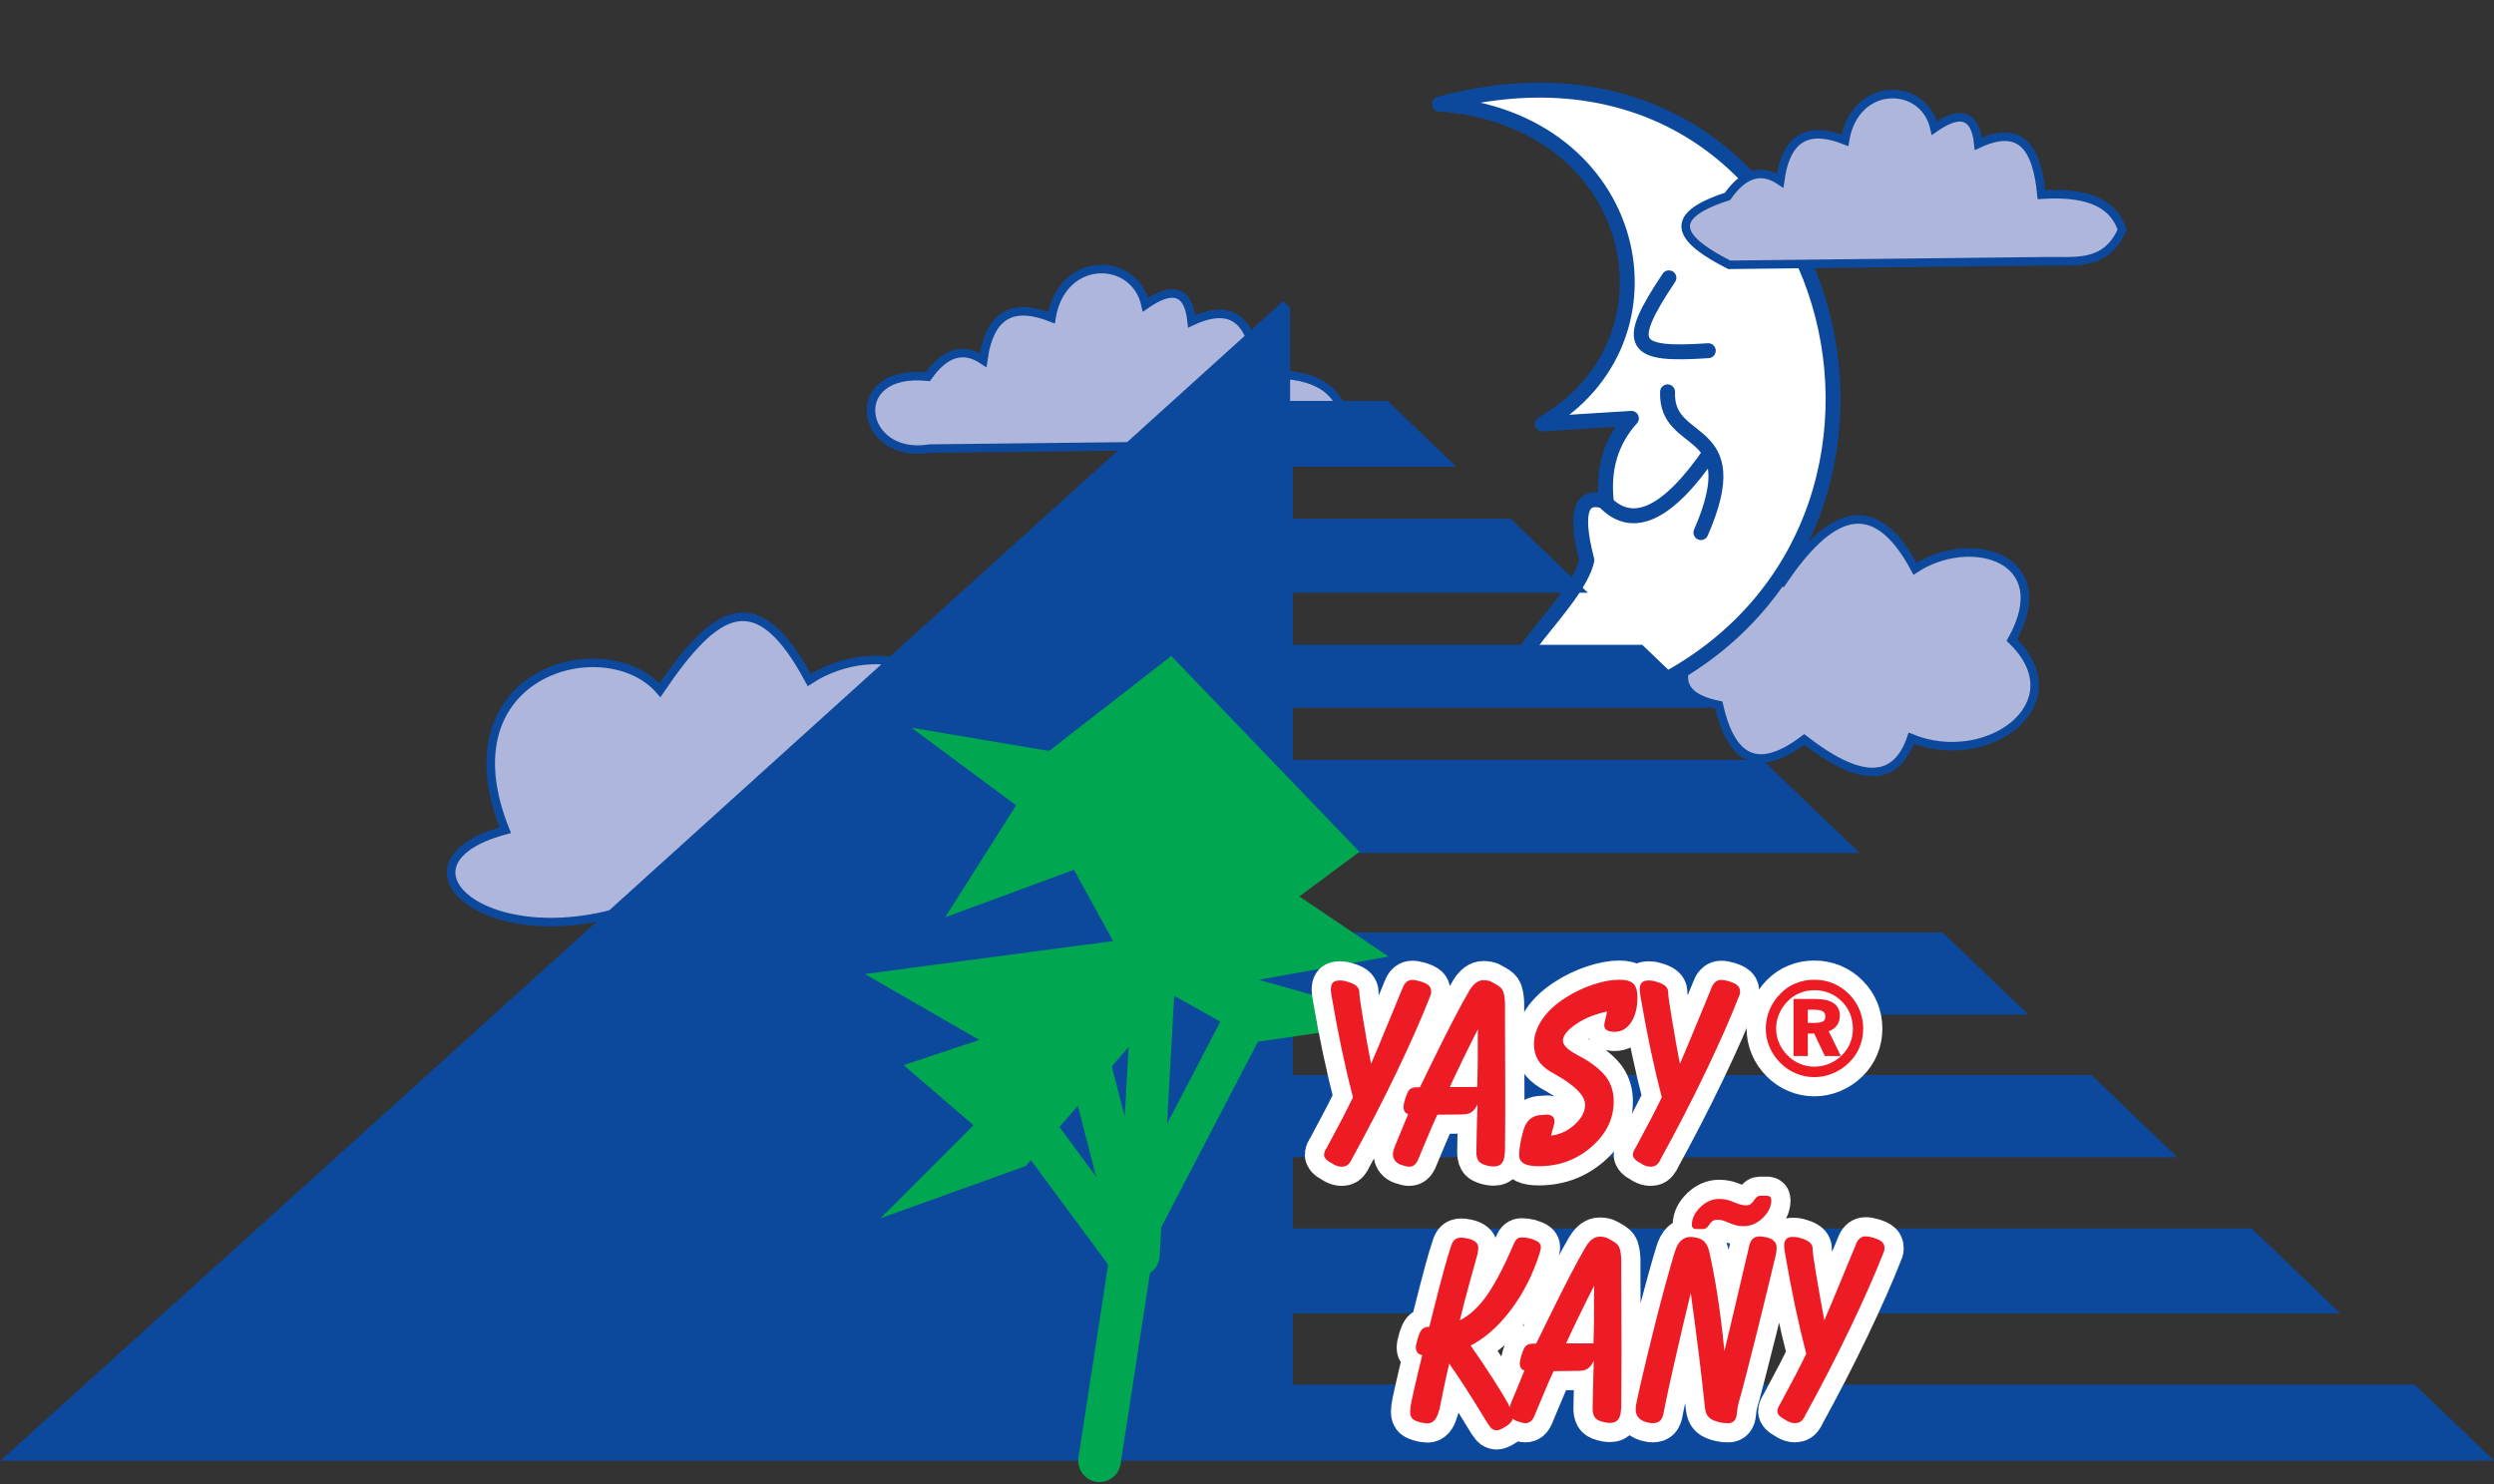
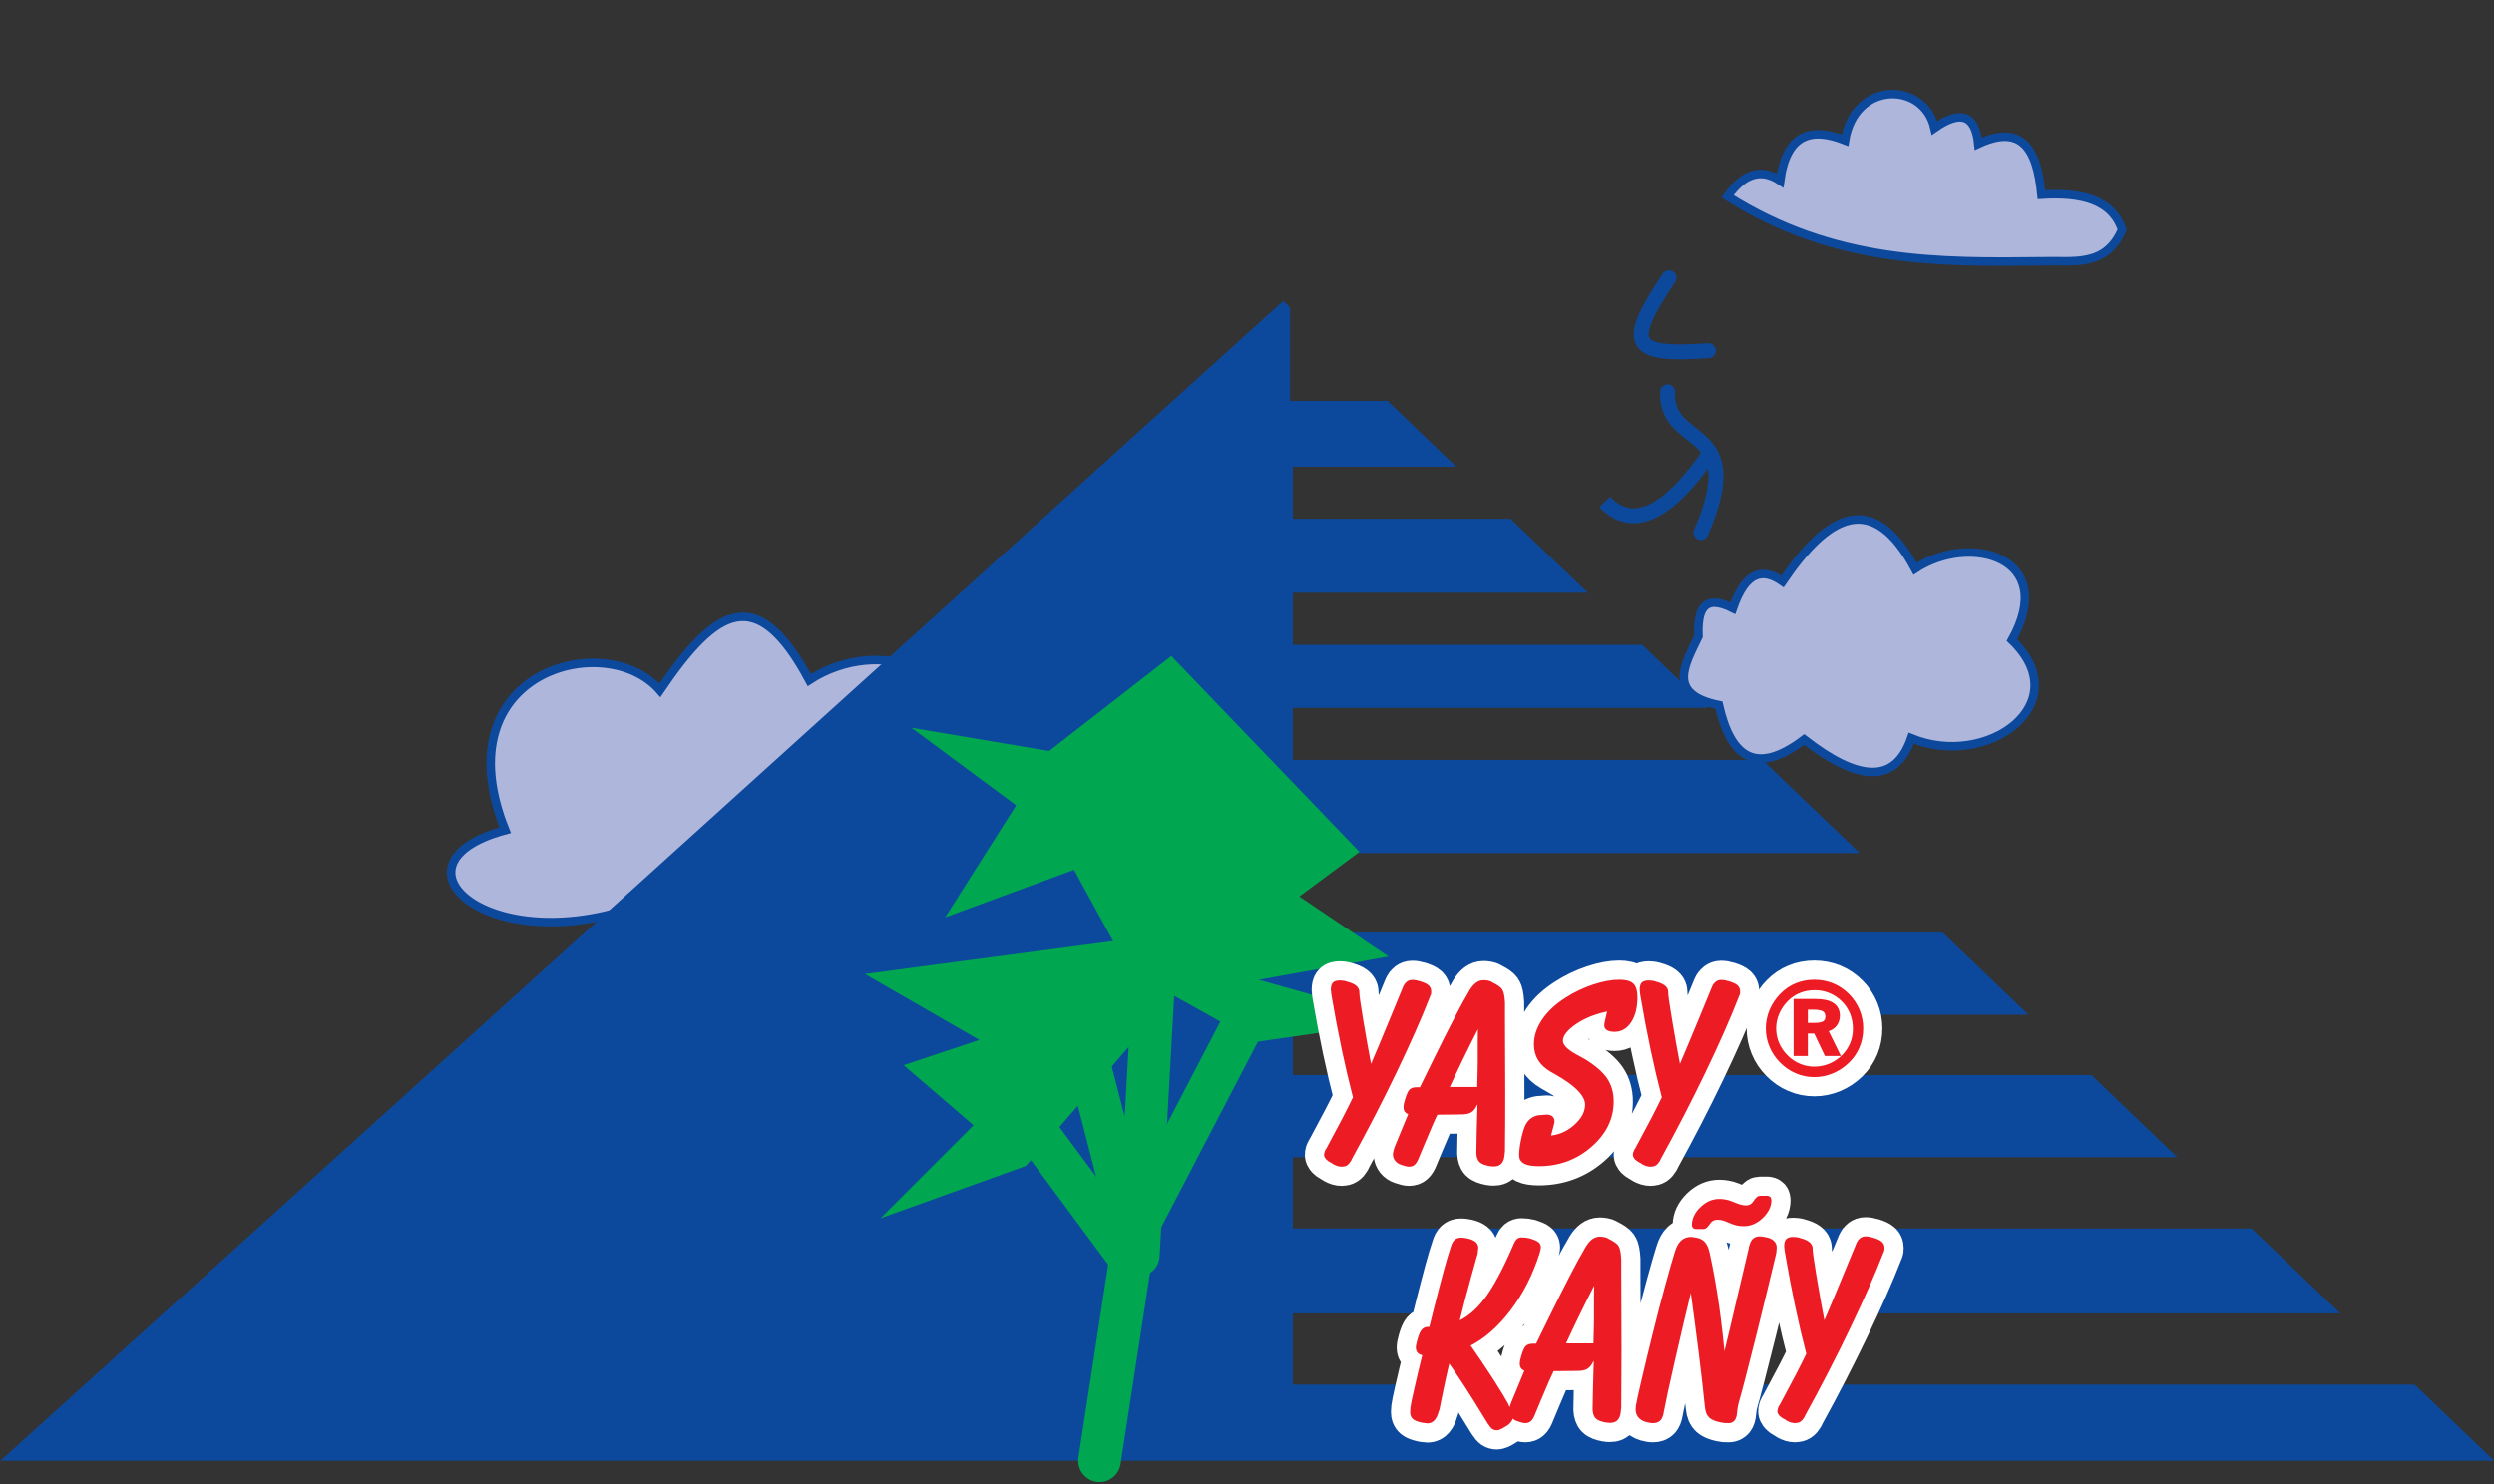
<svg xmlns="http://www.w3.org/2000/svg" width="331.6pt" height="197.4pt" viewBox="0 0 331.6 197.4" version="1.1">
  <rect x="0" y="0" width="331.6" height="197.4" fill="#333333" stroke="none" />
  <defs>
    <clipPath id="clip1">
      <path d="M 0 40 L 331.602 40 L 331.602 195 L 0 195 Z M 0 40 " />
    </clipPath>
    <clipPath id="clip2">
      <path d="M 134 146 L 154 146 L 154 197.398 L 134 197.398 Z M 134 146 " />
    </clipPath>
  </defs>
  <g id="surface1">
-     <path style="fill-rule:evenodd;fill:rgb(68.555%,71.289%,86.327%);fill-opacity:1;stroke-width:11.339;stroke-linecap:butt;stroke-linejoin:miter;stroke:rgb(4.704%,28.638%,61.131%);stroke-opacity:1;stroke-miterlimit:4;" d="M 1307.266 1495.094 C 1279.023 1513.883 1254.961 1503.219 1233.711 1473.023 C 1122.305 1484.391 1143.125 1361.812 1236.172 1377.398 C 1382.5 1379.039 1528.828 1380.641 1675.156 1382.281 C 1716.719 1383.648 1762.461 1373.297 1785.508 1426.422 C 1771.523 1468.336 1728.672 1479.039 1672.695 1475.484 C 1666.445 1541.266 1644.023 1574.43 1584.414 1546.617 C 1580.117 1588.062 1558.867 1593.648 1523.086 1568.688 C 1508.359 1633.922 1411.875 1635.328 1398.008 1551.5 C 1350.586 1570.211 1316.25 1560.367 1307.266 1495.094 Z M 1307.266 1495.094 " transform="matrix(0.1,0,0,-0.1,0,197.4)" />
    <path style="fill-rule:evenodd;fill:rgb(68.555%,71.289%,86.327%);fill-opacity:1;stroke-width:11.339;stroke-linecap:butt;stroke-linejoin:miter;stroke:rgb(4.704%,28.638%,61.131%);stroke-opacity:1;stroke-miterlimit:4;" d="M 2303.945 1165.055 C 2320.938 1214.547 2343.984 1218.961 2370.039 1200.641 C 2430.742 1290.172 2490.078 1322.438 2546.25 1217.594 C 2619.219 1265.719 2736.602 1233.297 2675.039 1122.711 C 2762.383 1038.609 2642.734 950.602 2541.172 992.203 C 2519.766 930.094 2469.922 935.172 2398.828 990.523 C 2333.633 941.109 2300.781 968.18 2285.312 1036.266 C 2215.117 1050.68 2240.43 1090.211 2258.203 1127.789 C 2256.836 1162.359 2264.57 1184.781 2303.945 1165.055 Z M 2303.945 1165.055 " transform="matrix(0.1,0,0,-0.1,0,197.4)" />
    <path style="fill-rule:evenodd;fill:rgb(68.555%,71.289%,86.327%);fill-opacity:1;stroke-width:11.339;stroke-linecap:butt;stroke-linejoin:miter;stroke:rgb(4.704%,28.638%,61.131%);stroke-opacity:1;stroke-miterlimit:4;" d="M 877.461 1055.953 C 952.5 1166.656 1006.562 1199.156 1076.016 1069.469 C 1166.211 1129 1311.367 1088.922 1235.273 952.125 C 1343.242 848.18 1195.273 739.352 1069.727 790.797 C 1043.281 713.961 981.641 720.25 893.711 788.688 C 672.852 677.516 494.922 822.242 671.797 869.898 C 586.836 1081.07 805.547 1139.117 877.461 1055.953 Z M 877.461 1055.953 " transform="matrix(0.1,0,0,-0.1,0,197.4)" />
-     <path style="fill-rule:evenodd;fill:rgb(100%,100%,100%);fill-opacity:1;stroke-width:19.843;stroke-linecap:round;stroke-linejoin:round;stroke:rgb(4.704%,28.638%,61.131%);stroke-opacity:1;stroke-miterlimit:4;" d="M 2169.102 1417.594 C 2129.648 1415.133 2090.156 1412.672 2050.703 1410.211 C 2244.375 1520.914 2182.539 1815.797 1913.828 1835.641 C 2431.055 1974.234 2627.695 1293.844 2214.219 1069.703 L 2034.023 1073.297 C 1974.219 1074.508 2097.344 1170.797 2109.883 1228.961 C 2091.484 1299.898 2105.391 1317.047 2135.781 1306.617 C 2131.055 1349.586 2141.328 1386.852 2169.102 1417.594 Z M 2169.102 1417.594 " transform="matrix(0.1,0,0,-0.1,0,197.4)" />
    <path style="fill:none;stroke-width:19.843;stroke-linecap:round;stroke-linejoin:round;stroke:rgb(4.704%,28.638%,61.131%);stroke-opacity:1;stroke-miterlimit:4;" d="M 2218.984 1604.508 C 2157.93 1513.453 2171.055 1500.836 2271.328 1507.594 " transform="matrix(0.1,0,0,-0.1,0,197.4)" />
    <path style="fill:none;stroke-width:19.843;stroke-linecap:round;stroke-linejoin:round;stroke:rgb(4.704%,28.638%,61.131%);stroke-opacity:1;stroke-miterlimit:4;" d="M 2217.188 1452.867 C 2214.102 1375.875 2325.82 1413.141 2261.523 1265.68 " transform="matrix(0.1,0,0,-0.1,0,197.4)" />
    <path style="fill:none;stroke-width:19.843;stroke-linecap:butt;stroke-linejoin:miter;stroke:rgb(4.704%,28.638%,61.131%);stroke-opacity:1;stroke-miterlimit:4;" d="M 2133.672 1306.422 C 2170.117 1268.609 2216.484 1288.414 2273.984 1372.203 " transform="matrix(0.1,0,0,-0.1,0,197.4)" />
-     <path style="fill-rule:evenodd;fill:rgb(68.555%,71.289%,86.327%);fill-opacity:1;stroke-width:11.339;stroke-linecap:butt;stroke-linejoin:miter;stroke:rgb(4.704%,28.638%,61.131%);stroke-opacity:1;stroke-miterlimit:4;" d="M 2366.836 1733.766 C 2339.961 1751.617 2317.07 1741.461 2296.836 1712.789 C 2209.102 1684.43 2237.109 1653.492 2299.18 1621.812 C 2438.32 1623.375 2577.5 1624.938 2716.641 1626.5 C 2756.133 1627.75 2799.648 1617.945 2821.562 1668.453 C 2808.242 1708.336 2767.539 1718.492 2714.297 1715.094 C 2708.32 1777.672 2687.031 1809.195 2630.352 1782.75 C 2626.25 1822.164 2606.055 1827.477 2572.031 1803.727 C 2558.047 1865.797 2466.25 1867.086 2453.086 1787.398 C 2408.008 1805.172 2375.312 1795.797 2366.836 1733.766 Z M 2366.836 1733.766 " transform="matrix(0.1,0,0,-0.1,0,197.4)" />
+     <path style="fill-rule:evenodd;fill:rgb(68.555%,71.289%,86.327%);fill-opacity:1;stroke-width:11.339;stroke-linecap:butt;stroke-linejoin:miter;stroke:rgb(4.704%,28.638%,61.131%);stroke-opacity:1;stroke-miterlimit:4;" d="M 2366.836 1733.766 C 2339.961 1751.617 2317.07 1741.461 2296.836 1712.789 C 2438.32 1623.375 2577.5 1624.938 2716.641 1626.5 C 2756.133 1627.75 2799.648 1617.945 2821.562 1668.453 C 2808.242 1708.336 2767.539 1718.492 2714.297 1715.094 C 2708.32 1777.672 2687.031 1809.195 2630.352 1782.75 C 2626.25 1822.164 2606.055 1827.477 2572.031 1803.727 C 2558.047 1865.797 2466.25 1867.086 2453.086 1787.398 C 2408.008 1805.172 2375.312 1795.797 2366.836 1733.766 Z M 2366.836 1733.766 " transform="matrix(0.1,0,0,-0.1,0,197.4)" />
    <g clip-path="url(#clip1)" clip-rule="nonzero">
      <path style=" stroke:none;fill-rule:evenodd;fill:rgb(4.704%,28.638%,61.131%);fill-opacity:1;" d="M 170.621 40.031 L 0.055 194.273 L 331.621 194.273 L 321.055 184.152 L 171.898 184.152 L 171.898 174.68 L 311.164 174.68 L 299.371 163.383 L 171.898 163.383 L 171.898 153.906 L 289.484 153.906 L 278.07 142.973 L 171.898 142.973 L 171.898 134.957 L 269.703 134.957 L 258.289 124.023 L 171.898 124.023 L 171.898 113.453 L 247.262 113.453 L 234.328 101.062 L 171.898 101.062 L 171.898 94.141 L 227.098 94.141 L 218.352 85.758 L 171.898 85.758 L 171.898 78.832 L 211.121 78.832 L 200.852 68.992 L 171.898 68.992 L 171.898 62.07 L 193.625 62.07 L 184.496 53.324 L 171.531 53.324 L 171.531 40.906 Z M 170.621 40.031 " />
    </g>
    <path style=" stroke:none;fill-rule:evenodd;fill:rgb(0%,65.039%,31.372%);fill-opacity:1;" d="M 155.992 132.375 L 136.391 155.074 L 117.051 162.035 L 129.43 149.656 L 120.145 141.66 L 130.203 138.309 L 114.984 129.539 L 147.996 125.156 L 142.797 115.676 L 125.664 122.004 L 135.102 107.102 L 121.176 96.785 L 139.488 99.879 L 155.734 87.242 L 180.754 113.293 L 172.758 119.223 L 184.621 127.219 L 167.34 130.312 L 186.684 135.73 L 167.082 138.566 Z M 155.992 132.375 " />
    <g clip-path="url(#clip2)" clip-rule="nonzero">
      <path style="fill:none;stroke-width:56.693;stroke-linecap:round;stroke-linejoin:round;stroke:rgb(0%,65.039%,31.372%);stroke-opacity:1;stroke-miterlimit:4;" d="M 1371.641 477.438 L 1503.203 299.469 L 1461.914 31.266 " transform="matrix(0.1,0,0,-0.1,0,197.4)" />
    </g>
    <path style="fill:none;stroke-width:56.693;stroke-linecap:round;stroke-linejoin:round;stroke:rgb(0%,65.039%,31.372%);stroke-opacity:1;stroke-miterlimit:4;" d="M 1443.867 575.445 L 1513.516 304.625 L 1534.141 673.453 " transform="matrix(0.1,0,0,-0.1,0,197.4)" />
    <path style="fill:none;stroke-width:56.693;stroke-linecap:round;stroke-linejoin:round;stroke:rgb(0%,65.039%,31.372%);stroke-opacity:1;stroke-miterlimit:4;" d="M 1657.93 621.852 L 1498.047 314.938 " transform="matrix(0.1,0,0,-0.1,0,197.4)" />
    <path style="fill-rule:evenodd;fill:rgb(100%,100%,100%);fill-opacity:1;stroke-width:56.693;stroke-linecap:round;stroke-linejoin:round;stroke:rgb(100%,100%,100%);stroke-opacity:1;stroke-miterlimit:4;" d="M 1801.875 514.273 C 1791.328 554.664 1781.875 599.352 1773.516 648.375 C 1773.047 650.953 1772.773 652.75 1772.656 653.766 L 1772.656 655.094 C 1772.656 655.328 1772.578 655.641 1772.461 656.188 C 1772.344 656.695 1772.305 657.047 1772.305 657.242 C 1772.305 661.227 1772.93 663.805 1774.258 665.172 C 1775.508 666.5 1777.969 667.164 1781.523 667.164 C 1782.461 667.164 1783.398 667.125 1784.375 667.008 C 1785.43 666.891 1786.523 666.695 1787.773 666.5 L 1789.766 665.836 C 1794.688 664.586 1798.359 663.062 1800.82 661.227 C 1803.281 659.391 1804.57 657.086 1804.57 654.391 L 1804.57 652.75 C 1804.57 649.82 1806.172 638.453 1809.414 618.766 C 1812.617 599 1816.797 575.836 1821.875 549.312 C 1831.484 571.734 1841.289 595.172 1851.289 619.547 C 1861.328 644.039 1866.836 657.359 1867.812 659.625 L 1868.477 661.266 C 1869.414 663.336 1870.625 664.859 1872.227 666.07 C 1873.75 667.242 1875.469 667.867 1877.383 667.867 C 1879.219 667.867 1880.742 667.75 1882.07 667.516 C 1883.438 667.281 1884.688 666.93 1885.977 666.5 L 1887.461 666.148 C 1892.383 664.586 1895.703 663.062 1897.461 661.461 C 1899.18 659.898 1900.039 657.906 1900.039 655.445 C 1900.039 654.391 1900.039 653.648 1900 653.062 C 1899.922 652.516 1899.727 651.93 1899.375 651.422 L 1898.75 649.703 C 1887.617 621.148 1872.891 587.828 1854.57 549.625 C 1836.25 511.383 1816.25 472.633 1794.648 433.375 L 1793.945 431.656 C 1792.539 429.195 1791.016 427.516 1789.531 426.539 C 1788.008 425.562 1786.094 425.133 1783.867 425.133 C 1782.461 425.133 1780.898 425.367 1779.18 425.875 C 1777.5 426.383 1775.898 427.086 1774.297 427.984 L 1773.008 428.961 C 1772.305 429.312 1771.484 429.781 1770.469 430.328 C 1765.664 432.906 1763.242 435.562 1763.242 438.258 C 1763.242 438.883 1763.438 439.742 1763.75 440.836 C 1764.102 441.891 1764.453 442.828 1764.922 443.57 L 1766.133 445.445 C 1766.992 447.242 1768.867 450.68 1771.68 455.836 C 1783.086 476.734 1793.164 496.227 1801.875 514.273 Z M 1923.203 525.484 L 1966.875 525.484 C 1967.031 532.672 1967.266 540.094 1967.422 547.828 C 1967.617 555.562 1967.656 559.703 1967.656 560.25 L 1967.656 590.445 C 1967.656 593.375 1967.734 597.789 1967.812 603.766 C 1967.93 609.664 1968.008 614.195 1968.008 617.32 C 1957.578 596.93 1948.984 579.742 1942.227 565.758 C 1935.469 551.773 1929.102 538.375 1923.203 525.484 Z M 1876.172 494.273 C 1873.477 494.625 1871.641 495.367 1870.547 496.461 C 1869.453 497.594 1868.945 499.352 1868.945 501.852 C 1868.945 502.789 1869.102 504 1869.336 505.445 C 1869.648 506.812 1870.078 508.375 1870.625 510.016 L 1870.938 511.383 C 1872.891 517.633 1874.609 521.539 1876.172 522.984 C 1877.773 524.391 1880.273 525.133 1883.711 525.133 L 1889.648 525.133 C 1893.75 533.57 1899.648 545.562 1907.227 561.07 C 1929.492 606.5 1945.586 637.477 1955.586 654.117 L 1956.602 655.953 C 1959.062 659.82 1961.602 662.75 1964.18 664.664 C 1966.758 666.539 1969.414 667.516 1972.344 667.516 C 1974.258 667.516 1976.094 667.359 1977.812 667.008 C 1979.57 666.656 1981.016 666.188 1982.109 665.523 L 1983.75 664.469 C 1989.492 661.656 1993.203 659.078 1994.922 656.617 C 1996.641 654.156 1997.734 648.727 1998.203 640.289 L 1998.203 636.617 C 1998.203 634.859 1998.203 630.094 1998.203 622.359 C 1998.438 587.203 1998.555 553.18 1998.555 520.094 C 1998.555 492.047 1998.438 467.047 1998.203 445.289 C 1998.203 443.688 1998.203 442.867 1998.203 442.75 L 1997.852 440.406 C 1997.617 435.25 1996.641 431.5 1994.883 429.078 C 1993.047 426.656 1990.273 425.484 1986.445 425.484 C 1985.352 425.484 1984.492 425.484 1984.023 425.523 C 1983.516 425.602 1983.008 425.68 1982.422 425.797 L 1981.406 425.797 C 1974.922 427.008 1970.742 428.688 1968.906 430.68 C 1967.07 432.672 1966.055 435.836 1965.82 440.094 L 1965.82 442.789 C 1965.82 447.711 1966.016 456.969 1966.328 470.68 C 1966.68 484.43 1967.07 499.586 1967.656 516.266 L 1959.805 502.711 C 1958.086 499.781 1956.094 497.711 1953.672 496.461 C 1951.289 495.25 1947.422 494.625 1942.148 494.625 L 1909.297 494.273 C 1905.195 485.914 1899.492 472.672 1891.992 454.703 C 1888.594 446.617 1886.094 440.602 1884.414 436.539 L 1883.711 434.859 C 1882.188 430.953 1880.625 428.336 1879.102 427.086 C 1877.617 425.758 1875.703 425.133 1873.477 425.133 C 1872.617 425.133 1871.406 425.289 1869.961 425.641 C 1868.477 425.992 1866.992 426.383 1865.469 426.969 L 1863.438 427.633 C 1860.977 428.453 1858.906 429.82 1857.305 431.812 C 1855.664 433.844 1854.844 435.953 1854.844 438.258 C 1854.844 439.312 1854.961 440.602 1855.273 441.93 C 1855.547 443.219 1856.016 444.781 1856.523 446.422 L 1857.539 449.117 C 1857.891 449.938 1860.078 455.25 1864.18 465.172 C 1868.242 475.094 1872.266 484.781 1876.172 494.273 Z M 2136.562 614.977 L 2140.547 632.398 C 2122.109 628.883 2106.602 622.945 2094.023 614.352 C 2081.484 605.797 2075.234 597.633 2075.234 589.781 C 2075.234 582.945 2081.797 576.031 2094.883 568.961 C 2099.492 566.5 2103.047 564.547 2105.508 563.141 C 2119.141 554.82 2128.75 546.578 2134.375 538.336 C 2139.922 530.133 2142.734 520.328 2142.734 509.039 C 2142.734 486.773 2133.164 467.359 2114.023 450.719 C 2094.883 434.117 2072.227 425.797 2046.016 425.797 C 2038.008 425.797 2032.109 426.734 2028.32 428.57 C 2024.609 430.445 2022.695 433.297 2022.695 437.203 C 2022.695 443.297 2023.633 450.445 2025.391 458.688 C 2027.188 467.008 2029.023 473.023 2030.977 476.852 C 2032.734 480.133 2034.961 482.711 2037.656 484.586 C 2040.352 486.461 2043.438 487.633 2047.07 488.102 L 2049.258 488.102 C 2049.922 488.18 2050.859 488.297 2052.109 488.414 C 2054.453 488.648 2055.898 488.766 2056.445 488.766 C 2058.789 488.766 2060.625 488.258 2062.031 487.281 C 2063.32 486.266 2064.023 484.82 2064.023 482.867 C 2064.023 482.125 2063.945 481.5 2063.906 481.031 C 2063.828 480.562 2063.75 480.016 2063.516 479.391 L 2058.477 460.523 C 2072.148 461.227 2084.18 466.148 2094.648 475.367 C 2105.156 484.664 2110.352 494.43 2110.352 504.859 C 2110.352 517.828 2096.797 532.008 2069.688 547.32 C 2066.953 548.922 2064.766 550.133 2063.164 551.031 C 2056.094 555.172 2050.898 560.055 2047.461 565.602 C 2044.102 571.227 2042.344 577.672 2042.344 585.055 C 2042.344 595.719 2045.859 606.227 2052.852 616.539 C 2059.844 626.891 2069.844 636.227 2082.812 644.469 C 2094.102 651.773 2106.133 657.555 2118.828 661.773 C 2131.523 666.031 2142.891 668.141 2152.969 668.141 C 2161.055 668.141 2166.641 666.695 2169.648 663.805 C 2172.734 660.875 2174.297 655.523 2174.297 647.867 C 2174.297 634.859 2171.797 624.43 2166.719 616.461 C 2161.68 608.492 2155.039 604.547 2146.758 604.547 C 2143.32 604.547 2140.625 605.016 2138.711 605.992 C 2136.836 606.891 2135.859 608.18 2135.859 609.781 C 2135.859 610.406 2135.859 611.07 2135.938 611.773 C 2135.977 612.477 2136.211 613.492 2136.562 614.977 Z M 2212.5 514.273 C 2201.953 554.664 2192.5 599.352 2184.141 648.375 C 2183.711 650.953 2183.398 652.75 2183.281 653.766 L 2183.281 655.094 C 2183.281 655.328 2183.242 655.641 2183.125 656.188 C 2183.008 656.695 2182.969 657.047 2182.969 657.242 C 2182.969 661.227 2183.594 663.805 2184.883 665.172 C 2186.172 666.5 2188.633 667.164 2192.188 667.164 C 2193.086 667.164 2194.062 667.125 2195.039 667.008 C 2196.055 666.891 2197.148 666.695 2198.438 666.5 L 2200.43 665.836 C 2205.352 664.586 2209.023 663.062 2211.484 661.227 C 2213.945 659.391 2215.195 657.086 2215.195 654.391 L 2215.195 652.75 C 2215.195 649.82 2216.797 638.453 2220.078 618.766 C 2223.281 599 2227.461 575.836 2232.5 549.312 C 2242.148 571.734 2251.914 595.172 2261.953 619.547 C 2271.992 644.039 2277.461 657.359 2278.438 659.625 L 2279.141 661.266 C 2280.039 663.336 2281.25 664.859 2282.852 666.07 C 2284.414 667.242 2286.133 667.867 2288.008 667.867 C 2289.844 667.867 2291.406 667.75 2292.734 667.516 C 2294.102 667.281 2295.352 666.93 2296.602 666.5 L 2298.086 666.148 C 2303.047 664.586 2306.367 663.062 2308.125 661.461 C 2309.844 659.898 2310.703 657.906 2310.703 655.445 C 2310.703 654.391 2310.703 653.648 2310.664 653.062 C 2310.586 652.516 2310.352 651.93 2310 651.422 L 2309.375 649.703 C 2298.281 621.148 2283.555 587.828 2265.234 549.625 C 2246.875 511.383 2226.875 472.633 2205.312 433.375 L 2204.609 431.656 C 2203.164 429.195 2201.68 427.516 2200.195 426.539 C 2198.633 425.562 2196.758 425.133 2194.531 425.133 C 2193.086 425.133 2191.562 425.367 2189.844 425.875 C 2188.164 426.383 2186.562 427.086 2184.961 427.984 L 2183.633 428.961 C 2182.969 429.312 2182.148 429.781 2181.133 430.328 C 2176.289 432.906 2173.906 435.562 2173.906 438.258 C 2173.906 438.883 2174.062 439.742 2174.414 440.836 C 2174.766 441.891 2175.117 442.828 2175.547 443.57 L 2176.758 445.445 C 2177.617 447.242 2179.531 450.68 2182.305 455.836 C 2193.711 476.734 2203.789 496.227 2212.5 514.273 Z M 2212.5 514.273 " transform="matrix(0.1,0,0,-0.1,0,197.4)" />
    <path style="fill-rule:evenodd;fill:rgb(100%,100%,100%);fill-opacity:1;stroke-width:56.693;stroke-linecap:round;stroke-linejoin:round;stroke:rgb(100%,100%,100%);stroke-opacity:1;stroke-miterlimit:4;" d="M 1925.547 167.32 C 1921.211 149.117 1917.031 129.781 1912.969 109.391 C 1911.992 104.195 1911.367 101.031 1911.133 100.016 L 1910.43 98.531 C 1910.312 98.297 1910.195 97.945 1910.156 97.477 C 1907.734 88.336 1903.75 83.727 1898.086 83.727 C 1897.383 83.727 1895.82 83.922 1893.477 84.234 C 1892.852 84.352 1892.383 84.43 1892.188 84.43 L 1890.508 84.781 C 1885.586 85.875 1882.188 87.242 1880.43 88.766 C 1878.633 90.328 1877.734 92.672 1877.734 95.836 C 1877.734 96.734 1877.773 97.789 1877.891 98.922 C 1878.008 100.133 1878.086 100.797 1878.086 101.031 L 1878.086 101.891 C 1878.32 104.352 1879.961 112.438 1883.125 126.188 C 1886.211 139.977 1890.039 155.992 1894.531 174.195 C 1891.367 174.195 1889.062 174.898 1887.539 176.148 C 1886.055 177.398 1885.273 179.391 1885.273 182.086 C 1885.273 182.789 1885.391 183.727 1885.625 184.859 C 1885.859 186.07 1886.25 187.906 1886.953 190.367 L 1887.305 191.656 C 1889.062 197.789 1890.781 201.812 1892.383 203.648 C 1894.062 205.523 1896.25 206.461 1899.062 206.461 C 1899.961 206.461 1900.664 206.383 1901.172 206.344 C 1901.68 206.266 1902.148 206.266 1902.578 206.266 C 1904.141 212.281 1906.328 221.07 1909.141 232.477 C 1919.648 274.273 1926.992 301.148 1931.133 313.023 L 1931.797 315.172 C 1932.891 318.922 1934.258 321.5 1935.898 322.906 C 1937.539 324.352 1939.648 325.094 1942.344 325.094 C 1943.789 325.094 1945.039 325.016 1946.094 324.938 C 1947.031 324.82 1948.008 324.625 1948.867 324.391 L 1950.586 324.117 C 1954.609 323.219 1957.656 321.93 1959.648 320.406 C 1961.68 318.844 1962.695 317.008 1962.695 314.82 C 1962.695 314.078 1962.617 313.18 1962.5 312.203 C 1962.422 311.188 1962.227 310.094 1961.992 309 L 1961.992 307.633 C 1961.875 307.086 1958.984 296.578 1953.164 275.992 C 1947.461 255.484 1941.953 234.469 1936.797 212.984 C 1951.016 218.688 1964.141 229.43 1976.055 245.133 C 1987.969 260.875 2000.898 284.977 2014.883 317.516 L 2015.586 319.234 C 2016.523 321.5 2017.617 323.023 2018.711 324 C 2019.883 324.977 2021.289 325.445 2023.125 325.445 C 2025.039 325.445 2026.836 325.328 2028.633 325.094 C 2030.391 324.859 2031.719 324.625 2032.539 324.391 L 2033.828 324.117 C 2038.789 322.516 2042.031 321.148 2043.594 319.898 C 2045.117 318.688 2045.938 317.086 2045.938 315.172 C 2045.82 314.312 2045.703 313.414 2045.547 312.438 C 2045.352 311.461 2045.078 310.484 2044.727 309.508 L 2044.453 308.297 C 2035.547 280.016 2022.773 254.859 2006.055 232.867 C 1989.336 210.875 1971.055 195.094 1951.25 185.484 C 1963.32 168.141 1974.023 152.203 1983.32 137.711 C 1992.578 123.219 1999.141 112.438 2002.969 105.406 L 2003.477 103.883 L 2003.945 103.023 C 2007.305 96.969 2008.984 92.594 2008.984 89.938 C 2008.984 88.258 2008.242 86.422 2006.758 84.43 C 2005.195 82.398 2003.242 80.68 2000.781 79.391 L 1999.57 78.688 C 1999.336 78.57 1999.062 78.414 1998.789 78.18 C 1994.844 75.719 1991.836 74.508 1989.844 74.508 C 1988.281 74.508 1986.914 74.977 1985.664 75.836 C 1984.453 76.734 1983.203 78.18 1981.992 80.25 L 1980.781 81.734 C 1967.383 103.766 1956.68 120.914 1948.672 133.219 C 1940.625 145.562 1932.969 156.891 1925.547 167.32 Z M 2077.773 184.469 L 2121.445 184.469 C 2121.602 191.617 2121.836 199.078 2121.992 206.812 C 2122.188 214.547 2122.227 218.648 2122.227 219.234 L 2122.227 249.43 C 2122.227 252.32 2122.305 256.734 2122.422 262.711 C 2122.539 268.609 2122.578 273.141 2122.578 276.305 C 2112.148 255.875 2103.555 238.688 2096.797 224.742 C 2090.039 210.758 2083.672 197.359 2077.773 184.469 Z M 2030.742 153.219 C 2028.047 153.57 2026.211 154.312 2025.117 155.406 C 2024.062 156.539 2023.516 158.336 2023.516 160.797 C 2023.516 161.773 2023.711 162.984 2023.945 164.391 C 2024.219 165.758 2024.688 167.32 2025.195 169 L 2025.547 170.367 C 2027.5 176.617 2029.219 180.484 2030.742 181.93 C 2032.344 183.375 2034.883 184.117 2038.32 184.117 L 2044.219 184.117 C 2048.32 192.516 2054.219 204.508 2061.797 220.016 C 2084.102 265.445 2100.195 296.461 2110.156 313.062 L 2111.172 314.898 C 2113.633 318.805 2116.172 321.734 2118.75 323.609 C 2121.328 325.484 2124.023 326.461 2126.953 326.461 C 2128.828 326.461 2130.664 326.305 2132.383 325.953 C 2134.141 325.602 2135.586 325.172 2136.68 324.469 L 2138.32 323.453 C 2144.062 320.641 2147.773 318.062 2149.492 315.602 C 2151.211 313.141 2152.305 307.672 2152.773 299.273 L 2152.773 295.602 C 2152.773 293.805 2152.773 289.078 2152.773 281.344 C 2153.008 246.148 2153.125 212.125 2153.125 179.078 C 2153.125 150.992 2153.008 126.031 2152.773 104.234 C 2152.773 102.633 2152.773 101.852 2152.773 101.734 L 2152.422 99.391 C 2152.188 94.234 2151.211 90.445 2149.453 88.023 C 2147.617 85.641 2144.883 84.43 2141.016 84.43 C 2139.961 84.43 2139.102 84.43 2138.633 84.469 C 2138.125 84.547 2137.578 84.664 2137.031 84.781 L 2135.977 84.781 C 2129.531 85.953 2125.352 87.633 2123.516 89.625 C 2121.68 91.656 2120.625 94.781 2120.391 99.039 L 2120.391 101.734 C 2120.391 106.656 2120.586 115.953 2120.938 129.625 C 2121.25 143.375 2121.68 158.57 2122.227 175.211 L 2114.375 161.656 C 2112.656 158.727 2110.664 156.656 2108.281 155.406 C 2105.859 154.195 2102.031 153.57 2096.758 153.57 L 2063.867 153.219 C 2059.805 144.859 2054.062 131.617 2046.562 113.648 C 2043.164 105.562 2040.664 99.547 2038.984 95.484 L 2038.32 93.805 C 2036.758 89.938 2035.234 87.281 2033.672 86.031 C 2032.188 84.703 2030.273 84.078 2028.047 84.078 C 2027.188 84.078 2025.977 84.234 2024.57 84.586 C 2023.086 84.938 2021.602 85.328 2020.039 85.914 L 2018.047 86.617 C 2015.547 87.398 2013.516 88.766 2011.914 90.797 C 2010.234 92.789 2009.453 94.898 2009.453 97.203 C 2009.453 98.297 2009.57 99.547 2009.844 100.875 C 2010.117 102.203 2010.586 103.727 2011.094 105.406 L 2012.148 108.102 C 2012.461 108.883 2014.648 114.234 2018.789 124.117 C 2022.852 134.039 2026.836 143.727 2030.742 153.219 Z M 2177.93 104.703 L 2178.281 106.07 C 2178.789 109.508 2181.172 120.289 2185.391 138.375 C 2189.57 156.422 2194.531 177.008 2200.273 200.094 C 2205.938 223.141 2211.484 244.508 2216.875 264.078 C 2222.227 283.727 2226.328 297.984 2229.102 306.812 L 2229.492 308.023 C 2231.367 314.391 2233.828 318.961 2236.875 321.812 C 2239.844 324.703 2243.75 326.109 2248.438 326.109 C 2248.789 326.109 2249.258 326.07 2249.922 325.953 C 2250.625 325.836 2251.133 325.797 2251.445 325.797 L 2252.812 325.445 C 2257.5 324.977 2261.172 323.492 2263.867 320.875 C 2266.562 318.219 2268.516 314.273 2269.766 309 L 2270.391 306.461 C 2275.078 285.094 2279.219 262.086 2282.773 237.32 C 2286.25 212.594 2289.18 186.617 2291.406 159.469 C 2298.672 189.312 2306.328 221.422 2314.258 255.602 C 2322.305 289.859 2326.836 309.039 2327.812 313.18 L 2328.125 315.25 C 2329.297 319.703 2330.703 322.75 2332.422 324.352 C 2334.141 326.031 2336.68 326.812 2339.883 326.812 C 2340.898 326.812 2342.383 326.656 2344.414 326.305 C 2344.766 326.188 2345.039 326.109 2345.273 326.109 L 2347.109 325.797 C 2351.055 325.094 2354.023 323.844 2356.133 322.008 C 2358.281 320.172 2359.375 317.867 2359.375 315.25 C 2359.375 313.883 2359.375 312.906 2359.297 312.281 C 2359.258 311.695 2359.141 311.07 2359.023 310.562 L 2359.023 308.648 C 2359.023 308.531 2358.828 307.867 2358.516 306.461 C 2351.68 277.711 2343.32 243.297 2333.359 203.062 C 2327.734 180.719 2322.695 160.797 2318.164 143.258 C 2313.633 125.719 2310.703 115.094 2309.531 111.305 L 2308.828 108.609 C 2307.734 104.664 2306.953 99.82 2306.484 94.156 C 2305.898 87.477 2303.203 84.078 2298.281 84.078 C 2295.703 84.078 2293.828 84.156 2292.578 84.234 C 2291.367 84.352 2290.195 84.547 2289.219 84.781 L 2287.539 85.094 C 2281.406 86.422 2277.031 88.258 2274.453 90.602 C 2271.875 92.945 2270.273 96.734 2269.766 101.891 L 2269.414 104.43 C 2267.539 123.453 2264.766 147.164 2261.289 175.562 C 2257.734 204 2253.555 235.367 2248.789 269.742 C 2239.453 231.383 2231.133 196.07 2223.828 163.883 C 2216.523 131.734 2211.719 109.586 2209.492 97.477 L 2209.141 95.484 C 2208.477 91.461 2207.266 88.57 2205.547 86.773 C 2203.828 85.016 2201.25 84.078 2197.93 84.078 C 2196.758 84.078 2195.977 84.078 2195.391 84.156 C 2194.844 84.195 2194.297 84.312 2193.906 84.43 L 2192.344 84.781 C 2187.656 85.523 2183.984 87.164 2181.406 89.703 C 2178.828 92.203 2177.578 95.484 2177.578 99.547 C 2177.578 101.227 2177.695 102.828 2177.93 104.43 C 2177.93 104.586 2177.93 104.703 2177.93 104.703 Z M 2300.625 373.922 L 2309.688 370.406 C 2311.484 369.742 2313.398 369.156 2315.469 368.766 C 2317.539 368.297 2319.492 368.062 2321.25 368.062 C 2326.406 368.062 2330.43 370.172 2333.281 374.43 C 2336.094 378.648 2338.203 380.797 2339.531 380.797 L 2349.805 380.797 C 2350.82 380.68 2351.445 380.445 2351.758 380.094 C 2352.031 379.742 2352.188 378.961 2352.305 377.594 C 2352.305 370.133 2348.75 362.945 2341.719 356.188 C 2334.688 349.43 2326.992 346.07 2318.555 346.07 C 2315.664 346.07 2313.008 346.305 2310.625 346.734 C 2308.203 347.164 2305.898 347.828 2303.789 348.766 L 2295.078 352.242 C 2293.203 353.062 2291.25 353.609 2289.297 354.039 C 2287.344 354.43 2285.391 354.586 2283.516 354.586 C 2278.359 354.586 2274.336 352.555 2271.484 348.414 C 2268.672 344.273 2266.562 342.242 2265.234 342.242 L 2254.961 342.242 C 2253.945 342.32 2253.242 342.555 2252.852 342.906 C 2252.461 343.258 2252.305 343.844 2252.305 344.742 C 2252.305 352.477 2255.781 359.703 2262.695 366.461 C 2269.648 373.219 2277.305 376.617 2285.859 376.617 C 2288.438 376.617 2290.938 376.383 2293.477 375.914 C 2296.016 375.523 2298.398 374.82 2300.625 373.922 Z M 2404.57 173.219 C 2394.023 213.609 2384.57 258.297 2376.211 307.32 C 2375.742 309.898 2375.469 311.695 2375.352 312.711 L 2375.352 314.039 C 2375.352 314.273 2375.273 314.625 2375.156 315.133 C 2375.039 315.641 2375 315.992 2375 316.227 C 2375 320.172 2375.625 322.75 2376.953 324.117 C 2378.203 325.445 2380.664 326.109 2384.219 326.109 C 2385.156 326.109 2386.094 326.07 2387.07 325.953 C 2388.125 325.836 2389.219 325.68 2390.469 325.445 L 2392.461 324.82 C 2397.383 323.531 2401.055 322.008 2403.516 320.172 C 2405.977 318.336 2407.266 316.031 2407.266 313.336 L 2407.266 311.695 C 2407.266 308.766 2408.867 297.438 2412.109 277.711 C 2415.312 257.945 2419.531 234.82 2424.57 208.297 C 2434.18 230.68 2443.984 254.117 2453.984 278.531 C 2464.023 302.984 2469.531 316.344 2470.508 318.57 L 2471.172 320.211 C 2472.109 322.281 2473.32 323.844 2474.922 325.055 C 2476.445 326.188 2478.164 326.812 2480.078 326.812 C 2481.914 326.812 2483.438 326.695 2484.766 326.461 C 2486.133 326.227 2487.383 325.914 2488.672 325.445 L 2490.156 325.094 C 2495.078 323.531 2498.398 322.008 2500.156 320.406 C 2501.914 318.844 2502.773 316.852 2502.773 314.391 C 2502.773 313.336 2502.773 312.594 2502.695 312.047 C 2502.617 311.461 2502.422 310.875 2502.07 310.367 L 2501.445 308.648 C 2490.312 280.133 2475.586 246.773 2457.266 208.57 C 2438.945 170.367 2418.945 131.578 2397.344 92.32 L 2396.641 90.602 C 2395.234 88.141 2393.711 86.5 2392.227 85.523 C 2390.703 84.547 2388.789 84.078 2386.562 84.078 C 2385.156 84.078 2383.594 84.312 2381.875 84.82 C 2380.195 85.328 2378.594 86.031 2376.992 86.93 L 2375.703 87.906 C 2375 88.258 2374.18 88.727 2373.164 89.312 C 2368.359 91.891 2365.938 94.508 2365.938 97.203 C 2365.938 97.828 2366.133 98.688 2366.445 99.781 C 2366.797 100.875 2367.148 101.773 2367.617 102.516 L 2368.828 104.43 C 2369.688 106.188 2371.562 109.625 2374.375 114.781 C 2385.781 135.719 2395.859 155.172 2404.57 173.219 Z M 2404.57 173.219 " transform="matrix(0.1,0,0,-0.1,0,197.4)" />
    <path style="fill-rule:evenodd;fill:rgb(100%,100%,100%);fill-opacity:1;stroke-width:56.693;stroke-linecap:round;stroke-linejoin:round;stroke:rgb(100%,100%,100%);stroke-opacity:1;stroke-miterlimit:4;" d="M 2411.68 633.961 L 2400.82 633.961 L 2400.82 610.68 L 2412.031 610.68 C 2418.359 610.68 2422.891 611.578 2425.664 613.336 C 2428.398 615.094 2429.766 617.945 2429.766 621.852 C 2429.766 626.109 2428.359 629.195 2425.469 631.07 C 2422.617 632.984 2418.008 633.961 2411.68 633.961 Z M 2414.023 642.516 C 2423.789 642.516 2431.133 640.914 2436.016 637.711 C 2440.938 634.469 2443.398 629.664 2443.398 623.297 C 2443.398 618.297 2441.992 614.156 2439.18 610.875 C 2436.406 607.555 2432.461 605.406 2427.344 604.391 L 2443.047 572.359 L 2428.164 572.359 L 2413.867 602.281 L 2400.82 602.281 L 2400.82 572.359 L 2387.539 572.359 L 2387.539 642.516 Z M 2466.406 605.641 C 2466.406 613.141 2465.078 620.133 2462.5 626.695 C 2459.883 633.219 2456.094 639 2451.094 643.961 C 2445.938 649.156 2440.078 653.141 2433.516 655.836 C 2426.992 658.57 2420.039 659.898 2412.617 659.898 C 2405.312 659.898 2398.438 658.609 2391.992 655.953 C 2385.547 653.336 2379.883 649.586 2375.078 644.625 C 2369.805 639.352 2365.742 633.336 2362.891 626.695 C 2360.078 620.055 2358.672 613.18 2358.672 606.148 C 2358.672 599.156 2360 592.398 2362.734 585.953 C 2365.469 579.469 2369.375 573.688 2374.492 568.531 C 2379.531 563.414 2385.312 559.43 2391.875 556.656 C 2398.438 553.883 2405.156 552.516 2412.109 552.516 C 2419.414 552.516 2426.328 553.844 2432.891 556.539 C 2439.414 559.195 2445.391 563.141 2450.781 568.258 C 2455.82 573.219 2459.688 578.883 2462.383 585.289 C 2465.078 591.695 2466.406 598.453 2466.406 605.641 Z M 2412.383 668.141 C 2420.82 668.141 2428.828 666.578 2436.406 663.453 C 2443.984 660.289 2450.664 655.719 2456.562 649.742 C 2462.344 643.922 2466.758 637.242 2469.844 629.742 C 2472.93 622.203 2474.453 614.391 2474.453 606.227 C 2474.453 597.75 2472.93 589.781 2469.844 582.359 C 2466.758 574.938 2462.305 568.375 2456.406 562.672 C 2450.312 556.734 2443.438 552.203 2435.859 549.039 C 2428.242 545.836 2420.43 544.273 2412.383 544.273 C 2404.141 544.273 2396.25 545.836 2388.789 549.039 C 2381.289 552.203 2374.609 556.812 2368.672 562.867 C 2362.773 568.805 2358.32 575.484 2355.234 582.906 C 2352.148 590.328 2350.586 598.102 2350.586 606.227 C 2350.586 614.391 2352.227 622.32 2355.43 629.977 C 2358.672 637.594 2363.32 644.469 2369.336 650.562 C 2375 656.344 2381.484 660.719 2388.789 663.688 C 2396.094 666.656 2403.945 668.141 2412.383 668.141 Z M 2412.383 668.141 " transform="matrix(0.1,0,0,-0.1,0,197.4)" />
    <path style="fill-rule:evenodd;fill:rgb(92.969%,10.985%,14.11%);fill-opacity:1;stroke-width:5.669;stroke-linecap:round;stroke-linejoin:round;stroke:rgb(92.969%,10.985%,14.11%);stroke-opacity:1;stroke-miterlimit:4;" d="M 1801.875 514.273 C 1791.328 554.664 1781.875 599.352 1773.516 648.375 C 1773.047 650.953 1772.773 652.75 1772.656 653.766 L 1772.656 655.094 C 1772.656 655.328 1772.578 655.641 1772.461 656.188 C 1772.344 656.695 1772.305 657.047 1772.305 657.242 C 1772.305 661.227 1772.93 663.805 1774.258 665.172 C 1775.508 666.5 1777.969 667.164 1781.523 667.164 C 1782.461 667.164 1783.398 667.125 1784.375 667.008 C 1785.43 666.891 1786.523 666.695 1787.773 666.5 L 1789.766 665.836 C 1794.688 664.586 1798.359 663.062 1800.82 661.227 C 1803.281 659.391 1804.57 657.086 1804.57 654.391 L 1804.57 652.75 C 1804.57 649.82 1806.172 638.453 1809.414 618.766 C 1812.617 599 1816.797 575.836 1821.875 549.312 C 1831.484 571.734 1841.289 595.172 1851.289 619.547 C 1861.328 644.039 1866.836 657.359 1867.812 659.625 L 1868.477 661.266 C 1869.414 663.336 1870.625 664.859 1872.227 666.07 C 1873.75 667.242 1875.469 667.867 1877.383 667.867 C 1879.219 667.867 1880.742 667.75 1882.07 667.516 C 1883.438 667.281 1884.688 666.93 1885.977 666.5 L 1887.461 666.148 C 1892.383 664.586 1895.703 663.062 1897.461 661.461 C 1899.18 659.898 1900.039 657.906 1900.039 655.445 C 1900.039 654.391 1900.039 653.648 1900 653.062 C 1899.922 652.516 1899.727 651.93 1899.375 651.422 L 1898.75 649.703 C 1887.617 621.148 1872.891 587.828 1854.57 549.625 C 1836.25 511.383 1816.25 472.633 1794.648 433.375 L 1793.945 431.656 C 1792.539 429.195 1791.016 427.516 1789.531 426.539 C 1788.008 425.562 1786.094 425.133 1783.867 425.133 C 1782.461 425.133 1780.898 425.367 1779.18 425.875 C 1777.5 426.383 1775.898 427.086 1774.297 427.984 L 1773.008 428.961 C 1772.305 429.312 1771.484 429.781 1770.469 430.328 C 1765.664 432.906 1763.242 435.562 1763.242 438.258 C 1763.242 438.883 1763.438 439.742 1763.75 440.836 C 1764.102 441.891 1764.453 442.828 1764.922 443.57 L 1766.133 445.445 C 1766.992 447.242 1768.867 450.68 1771.68 455.836 C 1783.086 476.734 1793.164 496.227 1801.875 514.273 Z M 1923.203 525.484 L 1966.875 525.484 C 1967.031 532.672 1967.266 540.094 1967.422 547.828 C 1967.617 555.562 1967.656 559.703 1967.656 560.25 L 1967.656 590.445 C 1967.656 593.375 1967.734 597.789 1967.812 603.766 C 1967.93 609.664 1968.008 614.195 1968.008 617.32 C 1957.578 596.93 1948.984 579.742 1942.227 565.758 C 1935.469 551.773 1929.102 538.375 1923.203 525.484 Z M 1876.172 494.273 C 1873.477 494.625 1871.641 495.367 1870.547 496.461 C 1869.453 497.594 1868.945 499.352 1868.945 501.852 C 1868.945 502.789 1869.102 504 1869.336 505.445 C 1869.648 506.812 1870.078 508.375 1870.625 510.016 L 1870.938 511.383 C 1872.891 517.633 1874.609 521.539 1876.172 522.984 C 1877.773 524.391 1880.273 525.133 1883.711 525.133 L 1889.648 525.133 C 1893.75 533.57 1899.648 545.562 1907.227 561.07 C 1929.492 606.5 1945.586 637.477 1955.586 654.117 L 1956.602 655.953 C 1959.062 659.82 1961.602 662.75 1964.18 664.664 C 1966.758 666.539 1969.414 667.516 1972.344 667.516 C 1974.258 667.516 1976.094 667.359 1977.812 667.008 C 1979.57 666.656 1981.016 666.188 1982.109 665.523 L 1983.75 664.469 C 1989.492 661.656 1993.203 659.078 1994.922 656.617 C 1996.641 654.156 1997.734 648.727 1998.203 640.289 L 1998.203 636.617 C 1998.203 634.859 1998.203 630.094 1998.203 622.359 C 1998.438 587.203 1998.555 553.18 1998.555 520.094 C 1998.555 492.047 1998.438 467.047 1998.203 445.289 C 1998.203 443.688 1998.203 442.867 1998.203 442.75 L 1997.852 440.406 C 1997.617 435.25 1996.641 431.5 1994.883 429.078 C 1993.047 426.656 1990.273 425.484 1986.445 425.484 C 1985.352 425.484 1984.492 425.484 1984.023 425.523 C 1983.516 425.602 1983.008 425.68 1982.422 425.797 L 1981.406 425.797 C 1974.922 427.008 1970.742 428.688 1968.906 430.68 C 1967.07 432.672 1966.055 435.836 1965.82 440.094 L 1965.82 442.789 C 1965.82 447.711 1966.016 456.969 1966.328 470.68 C 1966.68 484.43 1967.07 499.586 1967.656 516.266 L 1959.805 502.711 C 1958.086 499.781 1956.094 497.711 1953.672 496.461 C 1951.289 495.25 1947.422 494.625 1942.148 494.625 L 1909.297 494.273 C 1905.195 485.914 1899.492 472.672 1891.992 454.703 C 1888.594 446.617 1886.094 440.602 1884.414 436.539 L 1883.711 434.859 C 1882.188 430.953 1880.625 428.336 1879.102 427.086 C 1877.617 425.758 1875.703 425.133 1873.477 425.133 C 1872.617 425.133 1871.406 425.289 1869.961 425.641 C 1868.477 425.992 1866.992 426.383 1865.469 426.969 L 1863.438 427.633 C 1860.977 428.453 1858.906 429.82 1857.305 431.812 C 1855.664 433.844 1854.844 435.953 1854.844 438.258 C 1854.844 439.312 1854.961 440.602 1855.273 441.93 C 1855.547 443.219 1856.016 444.781 1856.523 446.422 L 1857.539 449.117 C 1857.891 449.938 1860.078 455.25 1864.18 465.172 C 1868.242 475.094 1872.266 484.781 1876.172 494.273 Z M 2136.562 614.977 L 2140.547 632.398 C 2122.109 628.883 2106.602 622.945 2094.023 614.352 C 2081.484 605.797 2075.234 597.633 2075.234 589.781 C 2075.234 582.945 2081.797 576.031 2094.883 568.961 C 2099.492 566.5 2103.047 564.547 2105.508 563.141 C 2119.141 554.82 2128.75 546.578 2134.375 538.336 C 2139.922 530.133 2142.734 520.328 2142.734 509.039 C 2142.734 486.773 2133.164 467.359 2114.023 450.719 C 2094.883 434.117 2072.227 425.797 2046.016 425.797 C 2038.008 425.797 2032.109 426.734 2028.32 428.57 C 2024.609 430.445 2022.695 433.297 2022.695 437.203 C 2022.695 443.297 2023.633 450.445 2025.391 458.688 C 2027.188 467.008 2029.023 473.023 2030.977 476.852 C 2032.734 480.133 2034.961 482.711 2037.656 484.586 C 2040.352 486.461 2043.438 487.633 2047.07 488.102 L 2049.258 488.102 C 2049.922 488.18 2050.859 488.297 2052.109 488.414 C 2054.453 488.648 2055.898 488.766 2056.445 488.766 C 2058.789 488.766 2060.625 488.258 2062.031 487.281 C 2063.32 486.266 2064.023 484.82 2064.023 482.867 C 2064.023 482.125 2063.945 481.5 2063.906 481.031 C 2063.828 480.562 2063.75 480.016 2063.516 479.391 L 2058.477 460.523 C 2072.148 461.227 2084.18 466.148 2094.648 475.367 C 2105.156 484.664 2110.352 494.43 2110.352 504.859 C 2110.352 517.828 2096.797 532.008 2069.688 547.32 C 2066.953 548.922 2064.766 550.133 2063.164 551.031 C 2056.094 555.172 2050.898 560.055 2047.461 565.602 C 2044.102 571.227 2042.344 577.672 2042.344 585.055 C 2042.344 595.719 2045.859 606.227 2052.852 616.539 C 2059.844 626.891 2069.844 636.227 2082.812 644.469 C 2094.102 651.773 2106.133 657.555 2118.828 661.773 C 2131.523 666.031 2142.891 668.141 2152.969 668.141 C 2161.055 668.141 2166.641 666.695 2169.648 663.805 C 2172.734 660.875 2174.297 655.523 2174.297 647.867 C 2174.297 634.859 2171.797 624.43 2166.719 616.461 C 2161.68 608.492 2155.039 604.547 2146.758 604.547 C 2143.32 604.547 2140.625 605.016 2138.711 605.992 C 2136.836 606.891 2135.859 608.18 2135.859 609.781 C 2135.859 610.406 2135.859 611.07 2135.938 611.773 C 2135.977 612.477 2136.211 613.492 2136.562 614.977 Z M 2212.5 514.273 C 2201.953 554.664 2192.5 599.352 2184.141 648.375 C 2183.711 650.953 2183.398 652.75 2183.281 653.766 L 2183.281 655.094 C 2183.281 655.328 2183.242 655.641 2183.125 656.188 C 2183.008 656.695 2182.969 657.047 2182.969 657.242 C 2182.969 661.227 2183.594 663.805 2184.883 665.172 C 2186.172 666.5 2188.633 667.164 2192.188 667.164 C 2193.086 667.164 2194.062 667.125 2195.039 667.008 C 2196.055 666.891 2197.148 666.695 2198.438 666.5 L 2200.43 665.836 C 2205.352 664.586 2209.023 663.062 2211.484 661.227 C 2213.945 659.391 2215.195 657.086 2215.195 654.391 L 2215.195 652.75 C 2215.195 649.82 2216.797 638.453 2220.078 618.766 C 2223.281 599 2227.461 575.836 2232.5 549.312 C 2242.148 571.734 2251.914 595.172 2261.953 619.547 C 2271.992 644.039 2277.461 657.359 2278.438 659.625 L 2279.141 661.266 C 2280.039 663.336 2281.25 664.859 2282.852 666.07 C 2284.414 667.242 2286.133 667.867 2288.008 667.867 C 2289.844 667.867 2291.406 667.75 2292.734 667.516 C 2294.102 667.281 2295.352 666.93 2296.602 666.5 L 2298.086 666.148 C 2303.047 664.586 2306.367 663.062 2308.125 661.461 C 2309.844 659.898 2310.703 657.906 2310.703 655.445 C 2310.703 654.391 2310.703 653.648 2310.664 653.062 C 2310.586 652.516 2310.352 651.93 2310 651.422 L 2309.375 649.703 C 2298.281 621.148 2283.555 587.828 2265.234 549.625 C 2246.875 511.383 2226.875 472.633 2205.312 433.375 L 2204.609 431.656 C 2203.164 429.195 2201.68 427.516 2200.195 426.539 C 2198.633 425.562 2196.758 425.133 2194.531 425.133 C 2193.086 425.133 2191.562 425.367 2189.844 425.875 C 2188.164 426.383 2186.562 427.086 2184.961 427.984 L 2183.633 428.961 C 2182.969 429.312 2182.148 429.781 2181.133 430.328 C 2176.289 432.906 2173.906 435.562 2173.906 438.258 C 2173.906 438.883 2174.062 439.742 2174.414 440.836 C 2174.766 441.891 2175.117 442.828 2175.547 443.57 L 2176.758 445.445 C 2177.617 447.242 2179.531 450.68 2182.305 455.836 C 2193.711 476.734 2203.789 496.227 2212.5 514.273 Z M 2212.5 514.273 " transform="matrix(0.1,0,0,-0.1,0,197.4)" />
    <path style="fill-rule:evenodd;fill:rgb(92.969%,10.985%,14.11%);fill-opacity:1;stroke-width:5.669;stroke-linecap:round;stroke-linejoin:round;stroke:rgb(92.969%,10.985%,14.11%);stroke-opacity:1;stroke-miterlimit:4;" d="M 1925.547 167.32 C 1921.211 149.117 1917.031 129.781 1912.969 109.391 C 1911.992 104.195 1911.367 101.031 1911.133 100.016 L 1910.43 98.531 C 1910.312 98.297 1910.195 97.945 1910.156 97.477 C 1907.734 88.336 1903.75 83.727 1898.086 83.727 C 1897.383 83.727 1895.82 83.922 1893.477 84.234 C 1892.852 84.352 1892.383 84.43 1892.188 84.43 L 1890.508 84.781 C 1885.586 85.875 1882.188 87.242 1880.43 88.766 C 1878.633 90.328 1877.734 92.672 1877.734 95.836 C 1877.734 96.734 1877.773 97.789 1877.891 98.922 C 1878.008 100.133 1878.086 100.797 1878.086 101.031 L 1878.086 101.891 C 1878.32 104.352 1879.961 112.438 1883.125 126.188 C 1886.211 139.977 1890.039 155.992 1894.531 174.195 C 1891.367 174.195 1889.062 174.898 1887.539 176.148 C 1886.055 177.398 1885.273 179.391 1885.273 182.086 C 1885.273 182.789 1885.391 183.727 1885.625 184.859 C 1885.859 186.07 1886.25 187.906 1886.953 190.367 L 1887.305 191.656 C 1889.062 197.789 1890.781 201.812 1892.383 203.648 C 1894.062 205.523 1896.25 206.461 1899.062 206.461 C 1899.961 206.461 1900.664 206.383 1901.172 206.344 C 1901.68 206.266 1902.148 206.266 1902.578 206.266 C 1904.141 212.281 1906.328 221.07 1909.141 232.477 C 1919.648 274.273 1926.992 301.148 1931.133 313.023 L 1931.797 315.172 C 1932.891 318.922 1934.258 321.5 1935.898 322.906 C 1937.539 324.352 1939.648 325.094 1942.344 325.094 C 1943.789 325.094 1945.039 325.016 1946.094 324.938 C 1947.031 324.82 1948.008 324.625 1948.867 324.391 L 1950.586 324.117 C 1954.609 323.219 1957.656 321.93 1959.648 320.406 C 1961.68 318.844 1962.695 317.008 1962.695 314.82 C 1962.695 314.078 1962.617 313.18 1962.5 312.203 C 1962.422 311.188 1962.227 310.094 1961.992 309 L 1961.992 307.633 C 1961.875 307.086 1958.984 296.578 1953.164 275.992 C 1947.461 255.484 1941.953 234.469 1936.797 212.984 C 1951.016 218.688 1964.141 229.43 1976.055 245.133 C 1987.969 260.875 2000.898 284.977 2014.883 317.516 L 2015.586 319.234 C 2016.523 321.5 2017.617 323.023 2018.711 324 C 2019.883 324.977 2021.289 325.445 2023.125 325.445 C 2025.039 325.445 2026.836 325.328 2028.633 325.094 C 2030.391 324.859 2031.719 324.625 2032.539 324.391 L 2033.828 324.117 C 2038.789 322.516 2042.031 321.148 2043.594 319.898 C 2045.117 318.688 2045.938 317.086 2045.938 315.172 C 2045.82 314.312 2045.703 313.414 2045.547 312.438 C 2045.352 311.461 2045.078 310.484 2044.727 309.508 L 2044.453 308.297 C 2035.547 280.016 2022.773 254.859 2006.055 232.867 C 1989.336 210.875 1971.055 195.094 1951.25 185.484 C 1963.32 168.141 1974.023 152.203 1983.32 137.711 C 1992.578 123.219 1999.141 112.438 2002.969 105.406 L 2003.477 103.883 L 2003.945 103.023 C 2007.305 96.969 2008.984 92.594 2008.984 89.938 C 2008.984 88.258 2008.242 86.422 2006.758 84.43 C 2005.195 82.398 2003.242 80.68 2000.781 79.391 L 1999.57 78.688 C 1999.336 78.57 1999.062 78.414 1998.789 78.18 C 1994.844 75.719 1991.836 74.508 1989.844 74.508 C 1988.281 74.508 1986.914 74.977 1985.664 75.836 C 1984.453 76.734 1983.203 78.18 1981.992 80.25 L 1980.781 81.734 C 1967.383 103.766 1956.68 120.914 1948.672 133.219 C 1940.625 145.562 1932.969 156.891 1925.547 167.32 Z M 2077.773 184.469 L 2121.445 184.469 C 2121.602 191.617 2121.836 199.078 2121.992 206.812 C 2122.188 214.547 2122.227 218.648 2122.227 219.234 L 2122.227 249.43 C 2122.227 252.32 2122.305 256.734 2122.422 262.711 C 2122.539 268.609 2122.578 273.141 2122.578 276.305 C 2112.148 255.875 2103.555 238.688 2096.797 224.742 C 2090.039 210.758 2083.672 197.359 2077.773 184.469 Z M 2030.742 153.219 C 2028.047 153.57 2026.211 154.312 2025.117 155.406 C 2024.062 156.539 2023.516 158.336 2023.516 160.797 C 2023.516 161.773 2023.711 162.984 2023.945 164.391 C 2024.219 165.758 2024.688 167.32 2025.195 169 L 2025.547 170.367 C 2027.5 176.617 2029.219 180.484 2030.742 181.93 C 2032.344 183.375 2034.883 184.117 2038.32 184.117 L 2044.219 184.117 C 2048.32 192.516 2054.219 204.508 2061.797 220.016 C 2084.102 265.445 2100.195 296.461 2110.156 313.062 L 2111.172 314.898 C 2113.633 318.805 2116.172 321.734 2118.75 323.609 C 2121.328 325.484 2124.023 326.461 2126.953 326.461 C 2128.828 326.461 2130.664 326.305 2132.383 325.953 C 2134.141 325.602 2135.586 325.172 2136.68 324.469 L 2138.32 323.453 C 2144.062 320.641 2147.773 318.062 2149.492 315.602 C 2151.211 313.141 2152.305 307.672 2152.773 299.273 L 2152.773 295.602 C 2152.773 293.805 2152.773 289.078 2152.773 281.344 C 2153.008 246.148 2153.125 212.125 2153.125 179.078 C 2153.125 150.992 2153.008 126.031 2152.773 104.234 C 2152.773 102.633 2152.773 101.852 2152.773 101.734 L 2152.422 99.391 C 2152.188 94.234 2151.211 90.445 2149.453 88.023 C 2147.617 85.641 2144.883 84.43 2141.016 84.43 C 2139.961 84.43 2139.102 84.43 2138.633 84.469 C 2138.125 84.547 2137.578 84.664 2137.031 84.781 L 2135.977 84.781 C 2129.531 85.953 2125.352 87.633 2123.516 89.625 C 2121.68 91.656 2120.625 94.781 2120.391 99.039 L 2120.391 101.734 C 2120.391 106.656 2120.586 115.953 2120.938 129.625 C 2121.25 143.375 2121.68 158.57 2122.227 175.211 L 2114.375 161.656 C 2112.656 158.727 2110.664 156.656 2108.281 155.406 C 2105.859 154.195 2102.031 153.57 2096.758 153.57 L 2063.867 153.219 C 2059.805 144.859 2054.062 131.617 2046.562 113.648 C 2043.164 105.562 2040.664 99.547 2038.984 95.484 L 2038.32 93.805 C 2036.758 89.938 2035.234 87.281 2033.672 86.031 C 2032.188 84.703 2030.273 84.078 2028.047 84.078 C 2027.188 84.078 2025.977 84.234 2024.57 84.586 C 2023.086 84.938 2021.602 85.328 2020.039 85.914 L 2018.047 86.617 C 2015.547 87.398 2013.516 88.766 2011.914 90.797 C 2010.234 92.789 2009.453 94.898 2009.453 97.203 C 2009.453 98.297 2009.57 99.547 2009.844 100.875 C 2010.117 102.203 2010.586 103.727 2011.094 105.406 L 2012.148 108.102 C 2012.461 108.883 2014.648 114.234 2018.789 124.117 C 2022.852 134.039 2026.836 143.727 2030.742 153.219 Z M 2177.93 104.703 L 2178.281 106.07 C 2178.789 109.508 2181.172 120.289 2185.391 138.375 C 2189.57 156.422 2194.531 177.008 2200.273 200.094 C 2205.938 223.141 2211.484 244.508 2216.875 264.078 C 2222.227 283.727 2226.328 297.984 2229.102 306.812 L 2229.492 308.023 C 2231.367 314.391 2233.828 318.961 2236.875 321.812 C 2239.844 324.703 2243.75 326.109 2248.438 326.109 C 2248.789 326.109 2249.258 326.07 2249.922 325.953 C 2250.625 325.836 2251.133 325.797 2251.445 325.797 L 2252.812 325.445 C 2257.5 324.977 2261.172 323.492 2263.867 320.875 C 2266.562 318.219 2268.516 314.273 2269.766 309 L 2270.391 306.461 C 2275.078 285.094 2279.219 262.086 2282.773 237.32 C 2286.25 212.594 2289.18 186.617 2291.406 159.469 C 2298.672 189.312 2306.328 221.422 2314.258 255.602 C 2322.305 289.859 2326.836 309.039 2327.812 313.18 L 2328.125 315.25 C 2329.297 319.703 2330.703 322.75 2332.422 324.352 C 2334.141 326.031 2336.68 326.812 2339.883 326.812 C 2340.898 326.812 2342.383 326.656 2344.414 326.305 C 2344.766 326.188 2345.039 326.109 2345.273 326.109 L 2347.109 325.797 C 2351.055 325.094 2354.023 323.844 2356.133 322.008 C 2358.281 320.172 2359.375 317.867 2359.375 315.25 C 2359.375 313.883 2359.375 312.906 2359.297 312.281 C 2359.258 311.695 2359.141 311.07 2359.023 310.562 L 2359.023 308.648 C 2359.023 308.531 2358.828 307.867 2358.516 306.461 C 2351.68 277.711 2343.32 243.297 2333.359 203.062 C 2327.734 180.719 2322.695 160.797 2318.164 143.258 C 2313.633 125.719 2310.703 115.094 2309.531 111.305 L 2308.828 108.609 C 2307.734 104.664 2306.953 99.82 2306.484 94.156 C 2305.898 87.477 2303.203 84.078 2298.281 84.078 C 2295.703 84.078 2293.828 84.156 2292.578 84.234 C 2291.367 84.352 2290.195 84.547 2289.219 84.781 L 2287.539 85.094 C 2281.406 86.422 2277.031 88.258 2274.453 90.602 C 2271.875 92.945 2270.273 96.734 2269.766 101.891 L 2269.414 104.43 C 2267.539 123.453 2264.766 147.164 2261.289 175.562 C 2257.734 204 2253.555 235.367 2248.789 269.742 C 2239.453 231.383 2231.133 196.07 2223.828 163.883 C 2216.523 131.734 2211.719 109.586 2209.492 97.477 L 2209.141 95.484 C 2208.477 91.461 2207.266 88.57 2205.547 86.773 C 2203.828 85.016 2201.25 84.078 2197.93 84.078 C 2196.758 84.078 2195.977 84.078 2195.391 84.156 C 2194.844 84.195 2194.297 84.312 2193.906 84.43 L 2192.344 84.781 C 2187.656 85.523 2183.984 87.164 2181.406 89.703 C 2178.828 92.203 2177.578 95.484 2177.578 99.547 C 2177.578 101.227 2177.695 102.828 2177.93 104.43 C 2177.93 104.586 2177.93 104.703 2177.93 104.703 Z M 2300.625 373.922 L 2309.688 370.406 C 2311.484 369.742 2313.398 369.156 2315.469 368.766 C 2317.539 368.297 2319.492 368.062 2321.25 368.062 C 2326.406 368.062 2330.43 370.172 2333.281 374.43 C 2336.094 378.648 2338.203 380.797 2339.531 380.797 L 2349.805 380.797 C 2350.82 380.68 2351.445 380.445 2351.758 380.094 C 2352.031 379.742 2352.188 378.961 2352.305 377.594 C 2352.305 370.133 2348.75 362.945 2341.719 356.188 C 2334.688 349.43 2326.992 346.07 2318.555 346.07 C 2315.664 346.07 2313.008 346.305 2310.625 346.734 C 2308.203 347.164 2305.898 347.828 2303.789 348.766 L 2295.078 352.242 C 2293.203 353.062 2291.25 353.609 2289.297 354.039 C 2287.344 354.43 2285.391 354.586 2283.516 354.586 C 2278.359 354.586 2274.336 352.555 2271.484 348.414 C 2268.672 344.273 2266.562 342.242 2265.234 342.242 L 2254.961 342.242 C 2253.945 342.32 2253.242 342.555 2252.852 342.906 C 2252.461 343.258 2252.305 343.844 2252.305 344.742 C 2252.305 352.477 2255.781 359.703 2262.695 366.461 C 2269.648 373.219 2277.305 376.617 2285.859 376.617 C 2288.438 376.617 2290.938 376.383 2293.477 375.914 C 2296.016 375.523 2298.398 374.82 2300.625 373.922 Z M 2404.57 173.219 C 2394.023 213.609 2384.57 258.297 2376.211 307.32 C 2375.742 309.898 2375.469 311.695 2375.352 312.711 L 2375.352 314.039 C 2375.352 314.273 2375.273 314.625 2375.156 315.133 C 2375.039 315.641 2375 315.992 2375 316.227 C 2375 320.172 2375.625 322.75 2376.953 324.117 C 2378.203 325.445 2380.664 326.109 2384.219 326.109 C 2385.156 326.109 2386.094 326.07 2387.07 325.953 C 2388.125 325.836 2389.219 325.68 2390.469 325.445 L 2392.461 324.82 C 2397.383 323.531 2401.055 322.008 2403.516 320.172 C 2405.977 318.336 2407.266 316.031 2407.266 313.336 L 2407.266 311.695 C 2407.266 308.766 2408.867 297.438 2412.109 277.711 C 2415.312 257.945 2419.531 234.82 2424.57 208.297 C 2434.18 230.68 2443.984 254.117 2453.984 278.531 C 2464.023 302.984 2469.531 316.344 2470.508 318.57 L 2471.172 320.211 C 2472.109 322.281 2473.32 323.844 2474.922 325.055 C 2476.445 326.188 2478.164 326.812 2480.078 326.812 C 2481.914 326.812 2483.438 326.695 2484.766 326.461 C 2486.133 326.227 2487.383 325.914 2488.672 325.445 L 2490.156 325.094 C 2495.078 323.531 2498.398 322.008 2500.156 320.406 C 2501.914 318.844 2502.773 316.852 2502.773 314.391 C 2502.773 313.336 2502.773 312.594 2502.695 312.047 C 2502.617 311.461 2502.422 310.875 2502.07 310.367 L 2501.445 308.648 C 2490.312 280.133 2475.586 246.773 2457.266 208.57 C 2438.945 170.367 2418.945 131.578 2397.344 92.32 L 2396.641 90.602 C 2395.234 88.141 2393.711 86.5 2392.227 85.523 C 2390.703 84.547 2388.789 84.078 2386.562 84.078 C 2385.156 84.078 2383.594 84.312 2381.875 84.82 C 2380.195 85.328 2378.594 86.031 2376.992 86.93 L 2375.703 87.906 C 2375 88.258 2374.18 88.727 2373.164 89.312 C 2368.359 91.891 2365.938 94.508 2365.938 97.203 C 2365.938 97.828 2366.133 98.688 2366.445 99.781 C 2366.797 100.875 2367.148 101.773 2367.617 102.516 L 2368.828 104.43 C 2369.688 106.188 2371.562 109.625 2374.375 114.781 C 2385.781 135.719 2395.859 155.172 2404.57 173.219 Z M 2404.57 173.219 " transform="matrix(0.1,0,0,-0.1,0,197.4)" />
    <path style="fill-rule:evenodd;fill:rgb(92.969%,10.985%,14.11%);fill-opacity:1;stroke-width:5.669;stroke-linecap:butt;stroke-linejoin:miter;stroke:rgb(92.969%,10.985%,14.11%);stroke-opacity:1;stroke-miterlimit:4;" d="M 2411.68 633.961 L 2400.82 633.961 L 2400.82 610.68 L 2412.031 610.68 C 2418.359 610.68 2422.891 611.578 2425.664 613.336 C 2428.398 615.094 2429.766 617.945 2429.766 621.852 C 2429.766 626.109 2428.359 629.195 2425.469 631.07 C 2422.617 632.984 2418.008 633.961 2411.68 633.961 Z M 2414.023 642.516 C 2423.789 642.516 2431.133 640.914 2436.016 637.711 C 2440.938 634.469 2443.398 629.664 2443.398 623.297 C 2443.398 618.297 2441.992 614.156 2439.18 610.875 C 2436.406 607.555 2432.461 605.406 2427.344 604.391 L 2443.047 572.359 L 2428.164 572.359 L 2413.867 602.281 L 2400.82 602.281 L 2400.82 572.359 L 2387.539 572.359 L 2387.539 642.516 Z M 2466.406 605.641 C 2466.406 613.141 2465.078 620.133 2462.5 626.695 C 2459.883 633.219 2456.094 639 2451.094 643.961 C 2445.938 649.156 2440.078 653.141 2433.516 655.836 C 2426.992 658.57 2420.039 659.898 2412.617 659.898 C 2405.312 659.898 2398.438 658.609 2391.992 655.953 C 2385.547 653.336 2379.883 649.586 2375.078 644.625 C 2369.805 639.352 2365.742 633.336 2362.891 626.695 C 2360.078 620.055 2358.672 613.18 2358.672 606.148 C 2358.672 599.156 2360 592.398 2362.734 585.953 C 2365.469 579.469 2369.375 573.688 2374.492 568.531 C 2379.531 563.414 2385.312 559.43 2391.875 556.656 C 2398.438 553.883 2405.156 552.516 2412.109 552.516 C 2419.414 552.516 2426.328 553.844 2432.891 556.539 C 2439.414 559.195 2445.391 563.141 2450.781 568.258 C 2455.82 573.219 2459.688 578.883 2462.383 585.289 C 2465.078 591.695 2466.406 598.453 2466.406 605.641 Z M 2412.383 668.141 C 2420.82 668.141 2428.828 666.578 2436.406 663.453 C 2443.984 660.289 2450.664 655.719 2456.562 649.742 C 2462.344 643.922 2466.758 637.242 2469.844 629.742 C 2472.93 622.203 2474.453 614.391 2474.453 606.227 C 2474.453 597.75 2472.93 589.781 2469.844 582.359 C 2466.758 574.938 2462.305 568.375 2456.406 562.672 C 2450.312 556.734 2443.438 552.203 2435.859 549.039 C 2428.242 545.836 2420.43 544.273 2412.383 544.273 C 2404.141 544.273 2396.25 545.836 2388.789 549.039 C 2381.289 552.203 2374.609 556.812 2368.672 562.867 C 2362.773 568.805 2358.32 575.484 2355.234 582.906 C 2352.148 590.328 2350.586 598.102 2350.586 606.227 C 2350.586 614.391 2352.227 622.32 2355.43 629.977 C 2358.672 637.594 2363.32 644.469 2369.336 650.562 C 2375 656.344 2381.484 660.719 2388.789 663.688 C 2396.094 666.656 2403.945 668.141 2412.383 668.141 Z M 2412.383 668.141 " transform="matrix(0.1,0,0,-0.1,0,197.4)" />
  </g>
</svg>